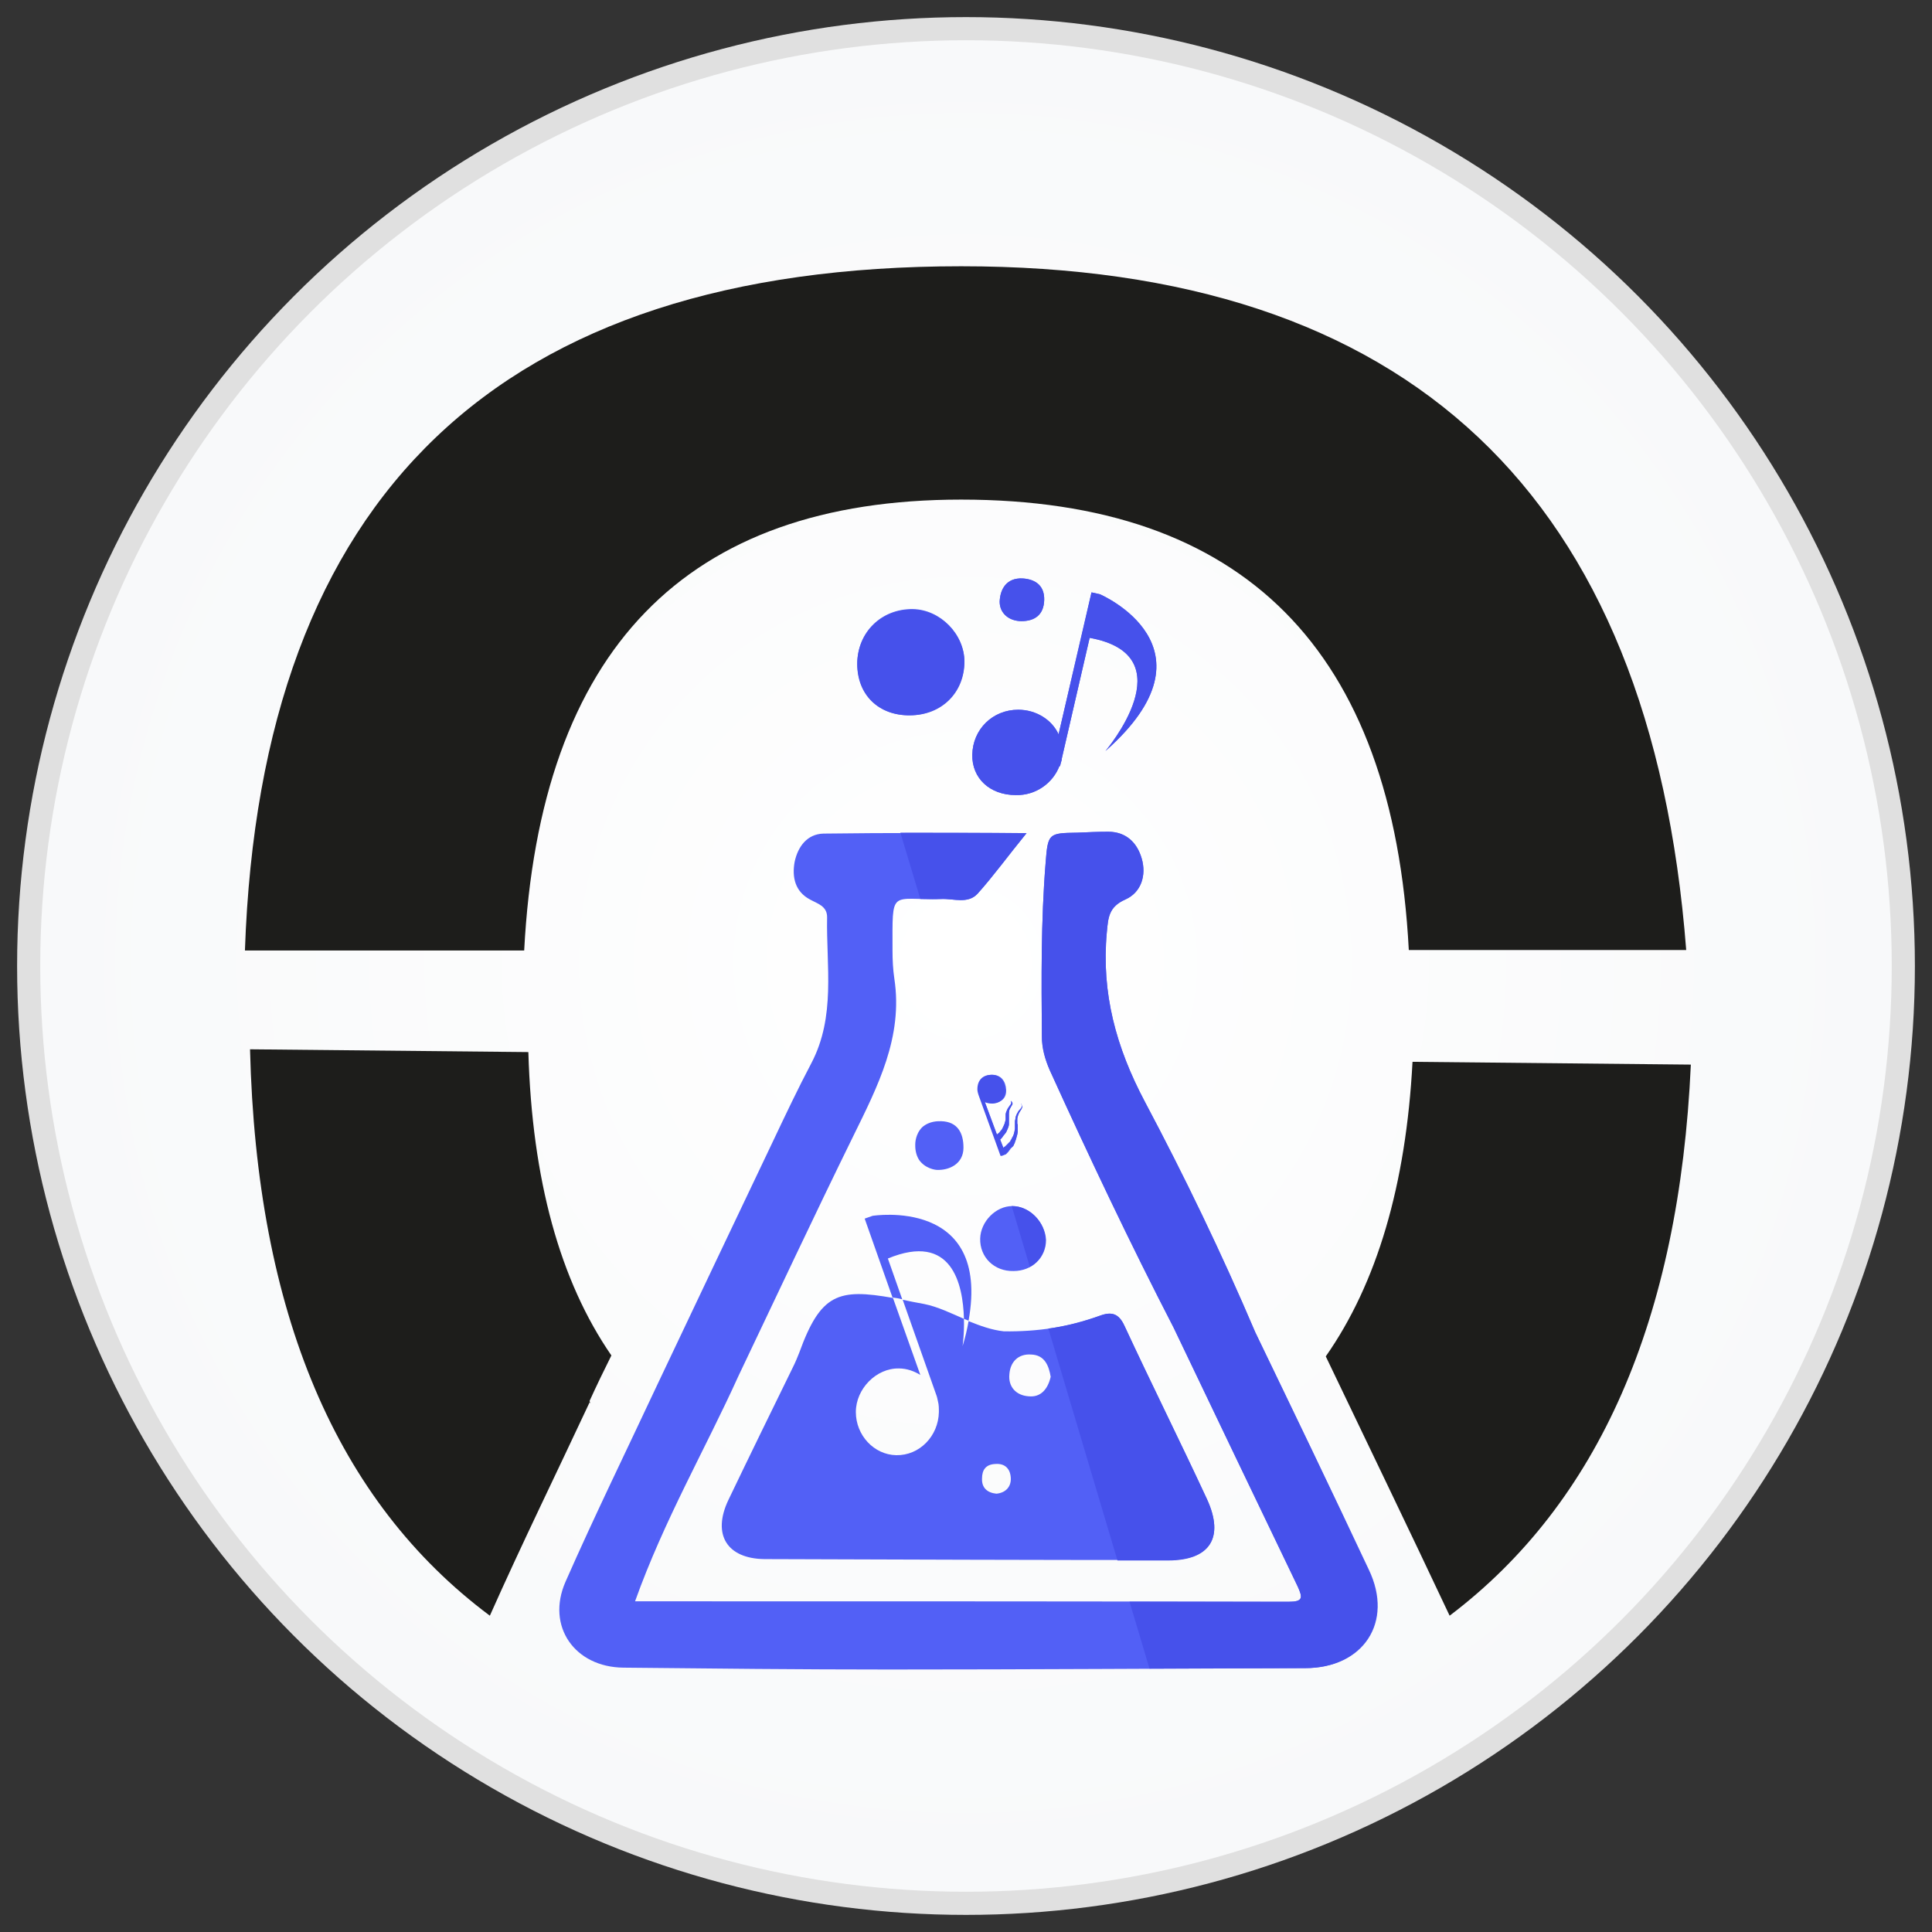
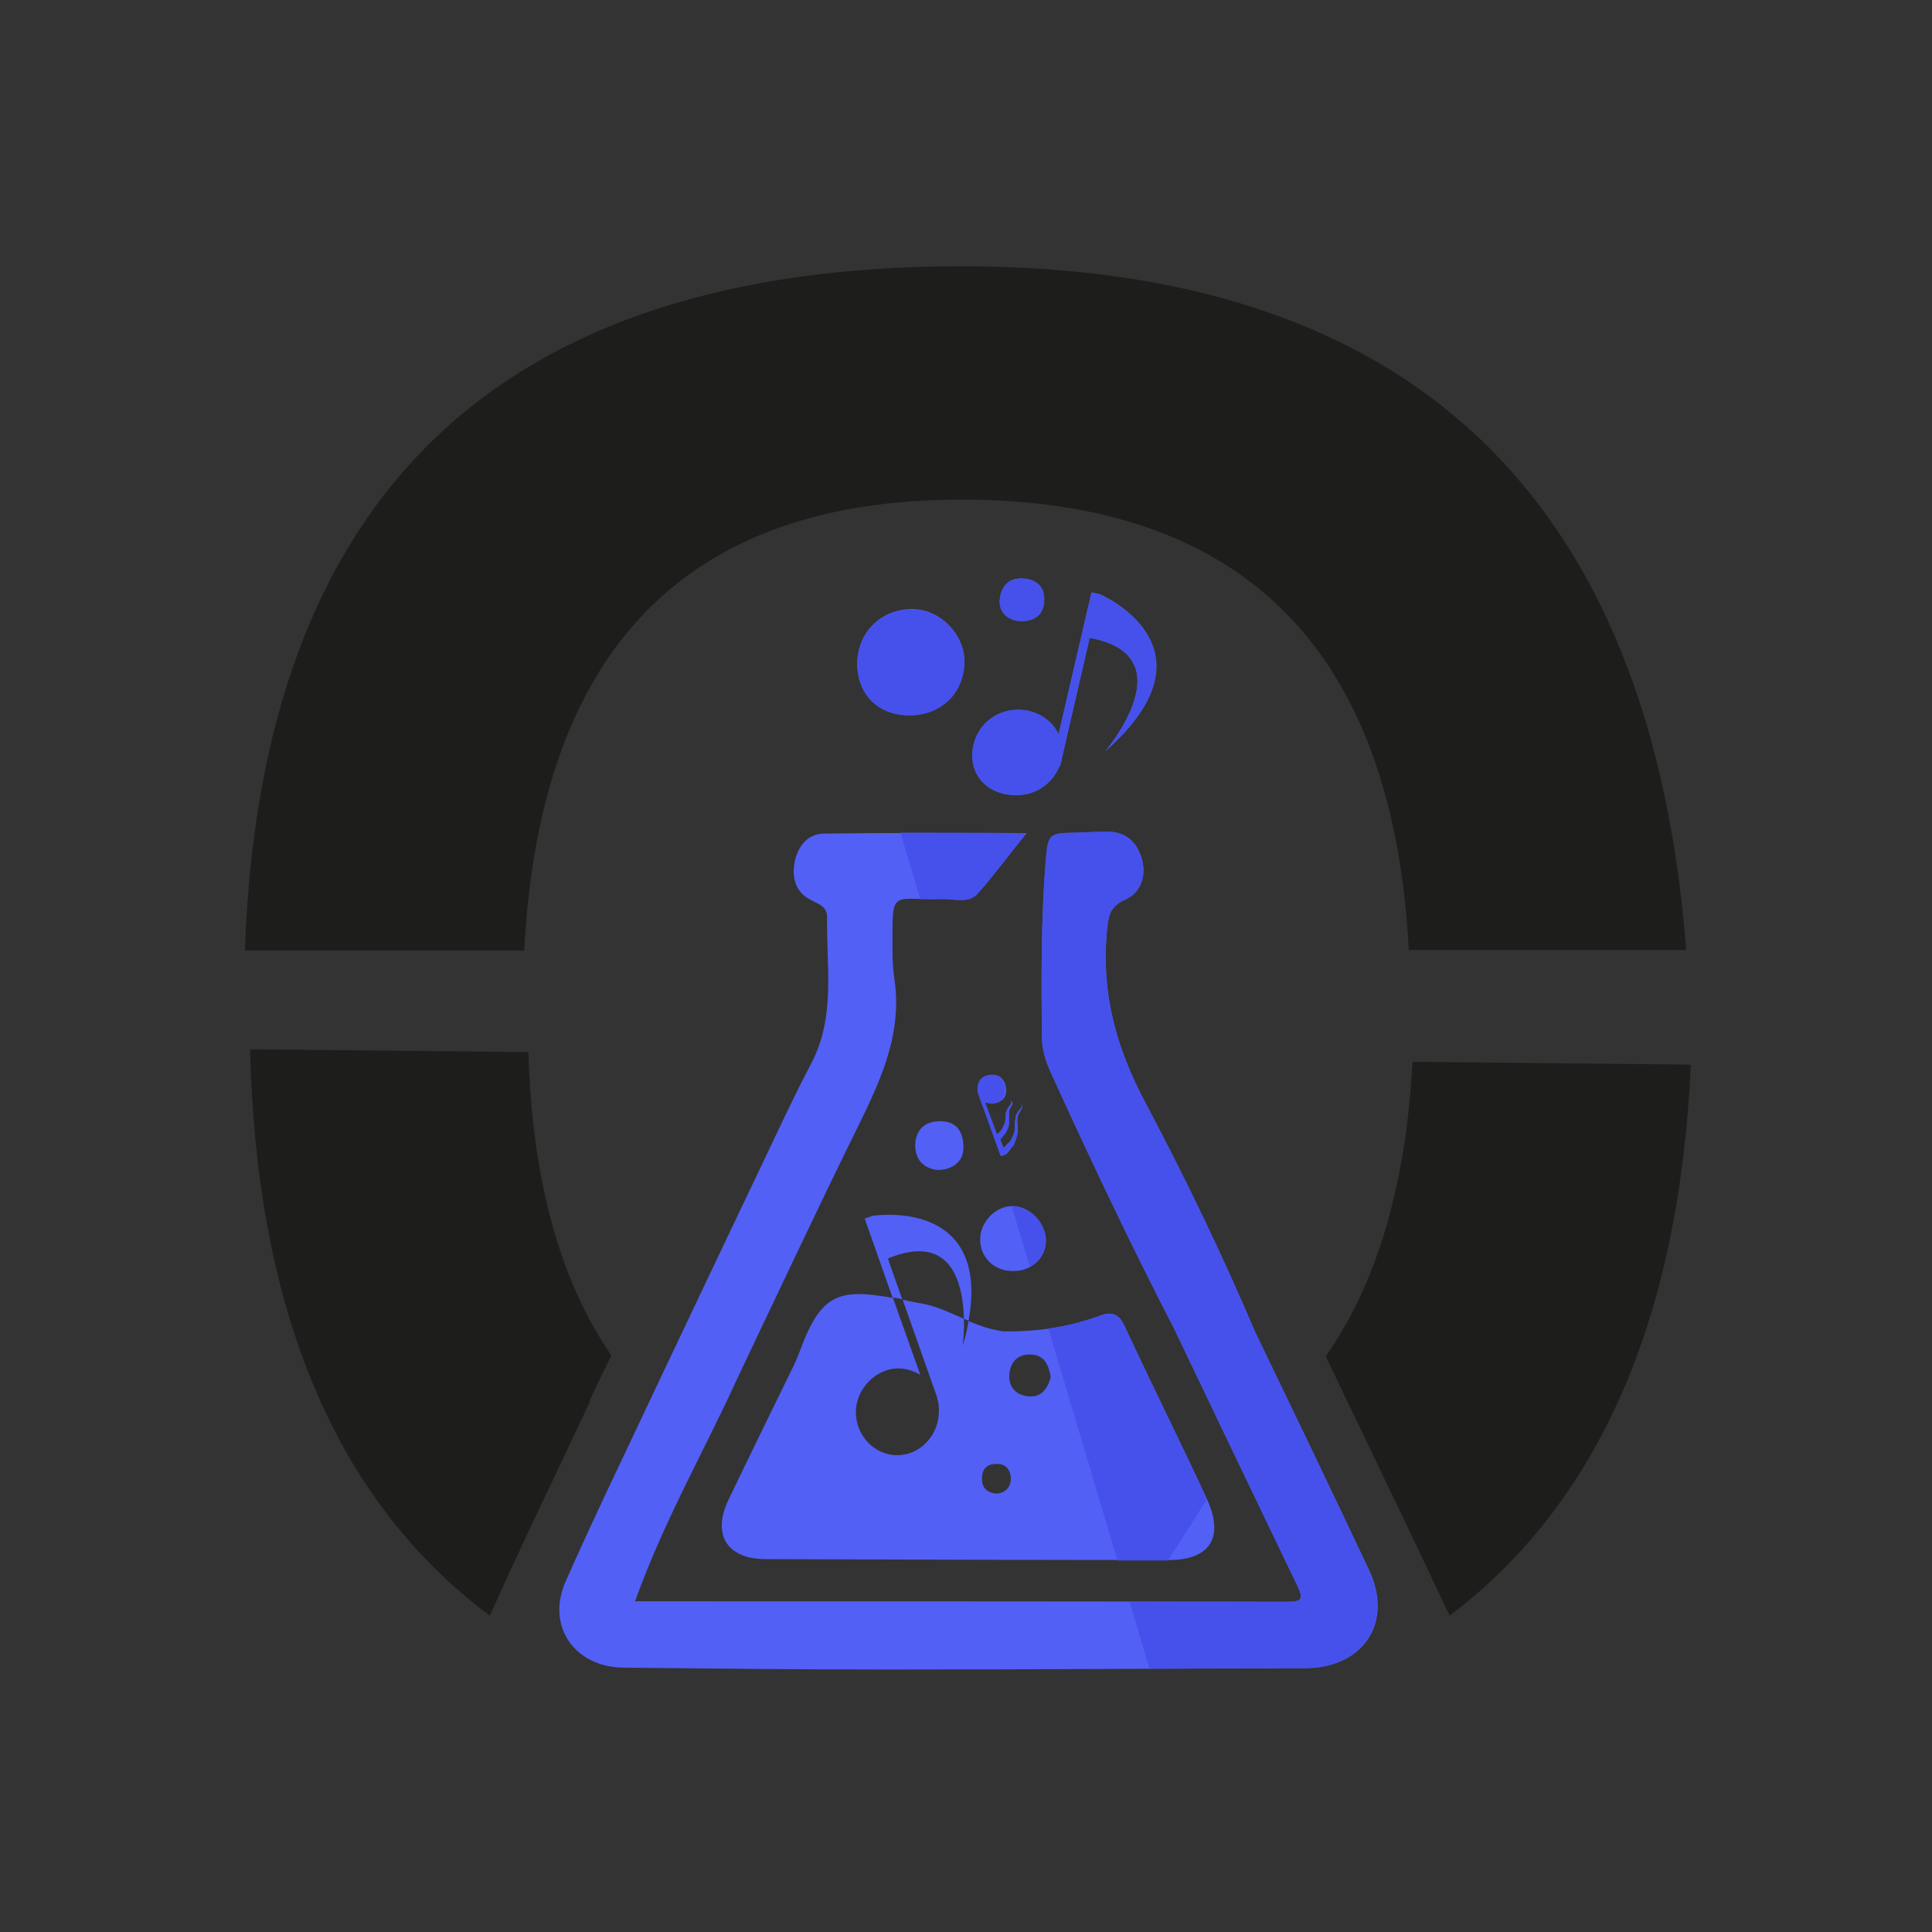
<svg xmlns="http://www.w3.org/2000/svg" xmlns:xlink="http://www.w3.org/1999/xlink" version="1.1" id="Livello_1" x="0px" y="0px" viewBox="0 0 192 192" style="enable-background:new 0 0 192 192;" xml:space="preserve">
  <rect x="0" y="0" width="192" height="192" fill="#333333" stroke="none" />
  <style type="text/css">
	.st0{fill:#E0E0E0;}
	.st1{fill:url(#SVGID_1_);}
	.st2{clip-path:url(#SVGID_3_);}
	.st3{fill:#5260F6;}
	.st4{fill:#4651EB;}
	.st5{fill:#1D1D1B;}
</style>
-   <circle class="st0" cx="96" cy="96" r="94.3" />
  <radialGradient id="SVGID_1_" cx="-200.42" cy="516.066" r="2.014" gradientTransform="matrix(45.653 0 0 -45.653 9245.67 23655.75)" gradientUnits="userSpaceOnUse">
    <stop offset="0" style="stop-color:#FFFFFF" />
    <stop offset="1" style="stop-color:#F8F9FA" />
  </radialGradient>
-   <circle class="st1" cx="96" cy="96" r="92" />
  <g>
    <defs>
      <circle id="SVGID_2_" cx="96" cy="96" r="93.9" />
    </defs>
    <clipPath id="SVGID_3_">
      <use xlink:href="#SVGID_2_" style="overflow:visible;" />
    </clipPath>
    <g class="st2">
      <g transform="translate(26, 26) scale(0.461)">
        <path class="st3" d="M162.6,115c4.3,0.1,8-2.6,9.4-6.3c0,0,0,0,0.1,0.1l0.2-0.8c0.1-0.3,0.2-0.6,0.2-0.9l6-26     c21,3.8,3.4,24.4,3.4,24.4c25.4-22.4-1.2-33.8-1.2-33.8l-1.8-0.4l-7.1,30.6c-1.4-3.1-4.8-5.3-8.7-5.3c-5.5,0-9.8,4.2-9.9,9.7     C153.1,111.3,156.9,115,162.6,115z" />
        <path class="st3" d="M163.8,77.5c2.9,0,4.8-1.4,4.9-4.5c0.1-3-1.7-4.5-4.6-4.7c-3.6-0.2-4.9,2.4-5,5     C159.1,75.8,161.1,77.5,163.8,77.5z" />
        <path class="st3" d="M139.8,97.8c6.7-0.1,11.6-5,11.7-11.6c0-5.9-5.2-11.2-11.1-11.3c-6.8-0.1-12,5-12,11.8     C128.5,93.4,133.1,97.9,139.8,97.8z" />
        <path class="st3" d="M141.7,193.6c1.3,1.9,3.5,2.2,3.9,2.2c2.5,0.1,5.7-1.2,5.7-4.8c0-3.2-1.3-5.6-4.8-5.7     c-0.6,0-2.5-0.1-4.1,1.3c-1.5,1.5-1.5,3.5-1.5,3.8C140.9,190.9,140.9,192.3,141.7,193.6z" />
        <path class="st3" d="M214.2,230.8c-7.2-16.9-15.2-33.5-23.8-49.7c-6.2-11.7-9.4-23.4-8.2-36.5c0.3-3.2,0.4-5.5,4-7.1     c3.4-1.5,4.6-5.2,3.5-8.9c-1-3.4-3.4-5.7-7.2-5.7c-2.2,0-4.4,0.1-6.6,0.2c-6.3,0.1-6.4,0.1-6.9,6.6c-1,12.4-0.9,24.9-0.8,37.3     c0,2.6,0.7,5,1.7,7.3c8.5,18.7,17.3,37.3,26.7,55.5c8.9,18.6,17.8,37.2,26.7,55.7c1.2,2.6,1.2,3.4-2,3.4     c-42.1-0.1-84.1-0.1-126.2-0.1c-4.7,0-9.5,0-14.6,0c6.3-17.6,15.1-32.7,22.3-48.6c8.2-17.2,16.3-34.5,24.7-51.6     c5.3-10.8,10.8-21.4,8.9-34c-0.3-2-0.4-4.1-0.4-6.1c0-13.6-0.6-10.8,10.6-11.1c2.6-0.1,5.6,1.1,7.7-1.1     c3.5-3.9,6.6-8.2,10.6-13.1c-15.3,0-29.6-0.1-43.8,0.1c-3.5,0.1-5.5,2.8-6.2,6.1c-0.6,3.3,0.1,6.4,3.3,8.1     c1.6,0.9,3.7,1.4,3.7,3.8c-0.2,10.6,1.9,21.4-3.4,31.5c-2.9,5.5-5.6,11.2-8.3,16.9c-8.3,17.4-16.6,34.9-24.9,52.4     c0,0.2,0.1,0.4,0.2,0.6c-0.1-0.2-0.1-0.3-0.2-0.6c-6.6,14.1-13.5,28.2-19.8,42.5c-4.2,9.6,2,18.4,12.5,18.5     c19.1,0.2,38.1,0.4,57.2,0.4c29.9,0,59.9-0.2,89.8-0.3c12.5,0,19.1-9.9,13.7-21.2C230.6,264.8,222.4,247.8,214.2,230.8z" />
        <path class="st3" d="M161.8,203.6c-3.5,0-6.8,3.3-6.9,7c-0.1,4,3,7.1,7.2,7c4,0,7-2.9,7-6.7C168.9,207.1,165.6,203.6,161.8,203.6     z" />
        <path class="st3" d="M160.5,178.5c-0.1-1.8-1.1-3.3-3.2-3.2c-1.7,0.1-2.8,1.2-2.8,3.1c0,0.4,0.1,0.8,0.2,1.1c0,0,0,0,0,0l0,0l0,0     c0,0.1,0.1,0.2,0.1,0.3l4.7,13l0.8-0.3l0-0.1l0.1,0.1c0,0,0,0,0.1-0.1c0.1-0.1,0.2-0.2,0.3-0.3c0.1-0.1,0.3-0.3,0.4-0.5     c0.1-0.1,0.2-0.2,0.2-0.3c0.1-0.1,0.2-0.2,0.3-0.3c0.1-0.1,0.2-0.3,0.3-0.4s0.2-0.3,0.2-0.4c0.1-0.2,0.2-0.3,0.2-0.5     c0.1-0.2,0.1-0.3,0.2-0.5c0.1-0.4,0.2-0.7,0.3-1.1c0-0.2,0.1-0.4,0.1-0.6s0-0.4,0-0.6s0-0.4,0-0.6c0-0.2,0-0.4-0.1-0.5     c0-0.2,0-0.3,0-0.5c0-0.2,0-0.3,0-0.5c0-0.3,0.1-0.6,0.2-0.9c0.1-0.3,0.2-0.5,0.4-0.8c0.1-0.2,0.3-0.4,0.4-0.7     c0.1-0.2,0.1-0.4,0-0.6c0-0.1-0.1-0.1-0.1-0.2c0-0.1-0.1-0.1-0.1-0.1c-0.1-0.1-0.1-0.1-0.1-0.1s0,0,0.1,0.1c0,0,0,0.1,0.1,0.1     c0,0.1,0,0.1,0.1,0.2c0,0.2,0,0.3-0.1,0.5c-0.1,0.2-0.3,0.4-0.5,0.6c-0.2,0.2-0.3,0.5-0.5,0.8c-0.1,0.3-0.3,0.6-0.3,1     c0,0.2-0.1,0.4-0.1,0.5c0,0.2,0,0.4,0,0.6c0,0.2,0,0.4,0,0.6l0,0.5l-0.1,0.5c0,0.2-0.1,0.3-0.1,0.5c-0.1,0.3-0.2,0.6-0.4,0.9     c-0.1,0.1-0.1,0.3-0.2,0.4c-0.1,0.1-0.2,0.3-0.2,0.4c-0.1,0.1-0.2,0.2-0.3,0.3c-0.1,0.1-0.2,0.2-0.3,0.3     c-0.1,0.1-0.2,0.2-0.3,0.3c-0.1,0.1-0.2,0.2-0.2,0.2c-0.2,0.1-0.3,0.2-0.4,0.3l0,0l-0.7-1.8c0,0,0,0,0.1-0.1     c0.1-0.1,0.1-0.1,0.2-0.2s0.2-0.2,0.3-0.4c0.1-0.1,0.2-0.3,0.4-0.5s0.3-0.4,0.4-0.6c0.1-0.2,0.2-0.5,0.3-0.7     c0.1-0.3,0.2-0.5,0.2-0.8c0-0.1,0-0.3,0-0.4v-0.4l0-0.4c0-0.1,0-0.3,0-0.4c0-0.1,0-0.3,0-0.4s0-0.2,0-0.4c0-0.2,0.1-0.5,0.1-0.7     c0.1-0.2,0.2-0.4,0.3-0.6c0.1-0.2,0.2-0.3,0.3-0.5c0.1-0.2,0.1-0.3,0-0.5c0-0.1,0-0.1-0.1-0.1c0,0-0.1-0.1-0.1-0.1     c0-0.1-0.1-0.1-0.1-0.1s0,0,0,0.1c0,0,0,0.1,0.1,0.1c0,0,0,0.1,0,0.1c0,0.1,0,0.3-0.1,0.4c-0.1,0.1-0.2,0.3-0.3,0.4     c-0.1,0.2-0.3,0.4-0.4,0.6c-0.1,0.2-0.2,0.5-0.3,0.7c0,0.1-0.1,0.3-0.1,0.4s0,0.3,0,0.4c0,0.1,0,0.3,0,0.4l0,0.4l-0.1,0.4     c0,0.1-0.1,0.2-0.1,0.4c-0.1,0.2-0.2,0.5-0.3,0.7s-0.2,0.4-0.3,0.6c-0.1,0.2-0.3,0.3-0.4,0.5c-0.1,0.1-0.2,0.3-0.4,0.4     c-0.1,0.1-0.2,0.2-0.3,0.2l-2.6-7c0.5,0.2,1,0.3,1.7,0.3C159.6,181.3,160.6,180.2,160.5,178.5z" />
        <g>
          <path class="st3" d="M203.8,266.8c-5.8-12.5-12-24.9-17.8-37.4c-1.2-2.6-2.7-3.1-5.2-2.2c-6.7,2.5-13.6,3.5-20.8,3.4      c-2.7-0.3-5.1-1.2-7.6-2.2c-0.3,1.7-0.7,3.5-1.3,5.4c0,0,0.4-2.6,0.3-5.9c-2.8-1.2-5.6-2.6-8.6-3.2c-1.7-0.3-3.2-0.6-4.6-0.9      l7.2,20.4l0,0c0.2,0.5,0.3,1,0.4,1.5c0.2,0.7,0.2,1.5,0.2,2.3c-0.1,5.2-4.2,9.4-9.2,9.3c-4.8-0.1-8.7-4.3-8.7-9.3      c0-5,4.4-9.5,9.3-9.4c1.7,0,3.3,0.6,4.6,1.4l-5.9-16.6c-11.8-2.1-15.6-0.9-20.2,11.8c-0.4,1-0.8,2-1.3,3      c-4.7,9.6-9.4,19.2-14,28.8c-3.5,7.4-0.3,12.6,7.8,12.7c29,0.1,57.9,0.2,86.9,0.2C204.4,280,207.6,275.1,203.8,266.8z       M158.4,265.6c-2-0.2-3.2-1.3-3.1-3.3c0-1.8,0.8-3,2.8-3.1c2.2-0.2,3.3,1.1,3.4,3C161.6,264,160.5,265.4,158.4,265.6z       M165.3,244.6c-2.7-0.2-4.4-2.1-4.1-4.8c0.2-2.6,1.9-4.4,4.7-4.2c2.9,0.1,3.8,2.4,4.2,4.8C169.5,243,168,244.9,165.3,244.6z" />
          <path class="st3" d="M135,214.9c13.8-5.7,16.2,5.5,16.4,13c0.3,0.1,0.7,0.3,1,0.4c4.8-26.7-20.7-22.6-20.7-22.6l-1.7,0.6l6,17      c0.7,0.1,1.4,0.2,2.1,0.4L135,214.9z" />
        </g>
        <path class="st4" d="M162.6,115c4.3,0.1,8-2.6,9.4-6.3c0,0,0,0,0.1,0.1l0.2-0.8c0.1-0.3,0.2-0.6,0.2-0.9l6-26     c21,3.8,3.4,24.4,3.4,24.4c25.4-22.4-1.2-33.8-1.2-33.8l-1.8-0.4l-7.1,30.6c-1.4-3.1-4.8-5.3-8.7-5.3c-5.5,0-9.8,4.2-9.9,9.7     C153.1,111.3,156.9,115,162.6,115z" />
        <path class="st4" d="M137.7,123.1l4.3,14.3c1.3,0,2.8,0.1,4.6,0c2.6-0.1,5.6,1.1,7.7-1.1c3.5-3.9,6.6-8.2,10.6-13.1     C155.4,123.1,146.5,123.1,137.7,123.1z" />
        <path class="st4" d="M163.8,77.5c2.9,0,4.8-1.4,4.9-4.5c0.1-3-1.7-4.5-4.6-4.7c-3.6-0.2-4.9,2.4-5,5     C159.1,75.8,161.1,77.5,163.8,77.5z" />
        <path class="st4" d="M214.2,230.8c-7.2-16.9-15.2-33.5-23.8-49.7c-6.2-11.7-9.4-23.4-8.2-36.5c0.3-3.2,0.4-5.5,4-7.1     c3.4-1.5,4.6-5.2,3.5-8.9c-1-3.4-3.4-5.7-7.2-5.7c-2.2,0-4.4,0.1-6.6,0.2c-6.3,0.1-6.4,0.1-6.9,6.6c-1,12.4-0.9,24.9-0.8,37.3     c0,2.6,0.7,5,1.7,7.3c8.5,18.7,17.3,37.3,26.7,55.5c8.9,18.6,17.8,37.2,26.7,55.7c1.2,2.6,1.2,3.4-2,3.4c-11.4,0-22.8,0-34.2,0     l4.3,14.4c11.2,0,22.3-0.1,33.5-0.1c12.5,0,19.1-9.9,13.7-21.2C230.6,264.8,222.4,247.8,214.2,230.8z" />
        <path class="st4" d="M161.8,203.6c0,0-0.1,0-0.1,0l3.9,13.1c2.1-1.1,3.4-3.3,3.4-5.8C168.9,207.1,165.6,203.6,161.8,203.6z" />
-         <path class="st4" d="M203.8,266.8c-5.8-12.5-12-24.9-17.8-37.4c-1.2-2.6-2.7-3.1-5.2-2.2c-3.7,1.3-7.4,2.3-11.2,2.8l14.9,50     c3.6,0,7.2,0,10.9,0C204.4,280,207.6,275.1,203.8,266.8z" />
+         <path class="st4" d="M203.8,266.8c-5.8-12.5-12-24.9-17.8-37.4c-1.2-2.6-2.7-3.1-5.2-2.2c-3.7,1.3-7.4,2.3-11.2,2.8l14.9,50     c3.6,0,7.2,0,10.9,0z" />
        <path class="st4" d="M151.5,86.3c0-5.9-5.2-11.2-11.1-11.3c-6.8-0.1-12,5-12,11.8c0,6.6,4.6,11.1,11.4,11     C146.6,97.8,151.5,92.9,151.5,86.3z" />
        <path class="st4" d="M162,190.7c0.1-0.1,0.2-0.3,0.2-0.4c0.1-0.2,0.2-0.3,0.2-0.5c0.1-0.2,0.1-0.3,0.2-0.5     c0.1-0.4,0.2-0.7,0.3-1.1c0-0.2,0.1-0.4,0.1-0.6s0-0.4,0-0.6s0-0.4,0-0.6c0-0.2,0-0.4-0.1-0.5c0-0.2,0-0.3,0-0.5     c0-0.2,0-0.3,0-0.5c0-0.3,0.1-0.6,0.2-0.9c0.1-0.3,0.2-0.5,0.4-0.8c0.1-0.2,0.3-0.4,0.4-0.7c0.1-0.2,0.1-0.4,0-0.6     c0-0.1-0.1-0.1-0.1-0.2c0-0.1-0.1-0.1-0.1-0.1c-0.1-0.1-0.1-0.1-0.1-0.1s0,0,0.1,0.1c0,0,0,0.1,0.1,0.1c0,0.1,0,0.1,0.1,0.2     c0,0.2,0,0.3-0.1,0.5c-0.1,0.2-0.3,0.4-0.5,0.6c-0.2,0.2-0.3,0.5-0.5,0.8c-0.1,0.3-0.3,0.6-0.3,1c0,0.2-0.1,0.4-0.1,0.5     c0,0.2,0,0.4,0,0.6c0,0.2,0,0.4,0,0.6l0,0.5l-0.1,0.5c0,0.2-0.1,0.3-0.1,0.5c-0.1,0.3-0.2,0.6-0.4,0.9c-0.1,0.1-0.1,0.3-0.2,0.4     c-0.1,0.1-0.2,0.3-0.2,0.4c-0.1,0.1-0.2,0.2-0.3,0.3c-0.1,0.1-0.2,0.2-0.3,0.3c-0.1,0.1-0.2,0.2-0.3,0.3     c-0.1,0.1-0.2,0.2-0.2,0.2c-0.2,0.1-0.3,0.2-0.4,0.3l0,0l-0.7-1.8c0,0,0,0,0.1-0.1c0.1-0.1,0.1-0.1,0.2-0.2s0.2-0.2,0.3-0.4     c0.1-0.1,0.2-0.3,0.4-0.5s0.3-0.4,0.4-0.6c0.1-0.2,0.2-0.5,0.3-0.7c0.1-0.3,0.2-0.5,0.2-0.8c0-0.1,0-0.3,0-0.4v-0.4l0-0.4     c0-0.1,0-0.3,0-0.4c0-0.1,0-0.3,0-0.4s0-0.2,0-0.4c0-0.2,0.1-0.5,0.1-0.7c0.1-0.2,0.2-0.4,0.3-0.6c0.1-0.2,0.2-0.3,0.3-0.5     c0.1-0.2,0.1-0.3,0-0.5c0-0.1,0-0.1-0.1-0.1c0,0-0.1-0.1-0.1-0.1c0-0.1-0.1-0.1-0.1-0.1s0,0,0,0.1c0,0,0,0.1,0.1,0.1     c0,0,0,0.1,0,0.1c0,0.1,0,0.3-0.1,0.4c-0.1,0.1-0.2,0.3-0.3,0.4c-0.1,0.2-0.3,0.4-0.4,0.6c-0.1,0.2-0.2,0.5-0.3,0.7     c0,0.1-0.1,0.3-0.1,0.4s0,0.3,0,0.4c0,0.1,0,0.3,0,0.4l0,0.4l-0.1,0.4c0,0.1-0.1,0.2-0.1,0.4c-0.1,0.2-0.2,0.5-0.3,0.7     s-0.2,0.4-0.3,0.6c-0.1,0.2-0.3,0.3-0.4,0.5c-0.1,0.1-0.2,0.3-0.4,0.4c-0.1,0.1-0.2,0.2-0.3,0.2l-2.6-7c0.5,0.2,1,0.3,1.7,0.3     c1.8-0.1,2.8-1.3,2.7-3c-0.1-1.8-1.1-3.3-3.2-3.2c-1.7,0.1-2.8,1.2-2.8,3.1c0,0.4,0.1,0.8,0.2,1.1c0,0,0,0,0,0l0,0l0,0     c0,0.1,0.1,0.2,0.1,0.3l4.7,13l0.8-0.3l0-0.1l0.1,0.1c0,0,0,0,0.1-0.1c0.1-0.1,0.2-0.2,0.3-0.3c0.1-0.1,0.3-0.3,0.4-0.5     c0.1-0.1,0.2-0.2,0.2-0.3c0.1-0.1,0.2-0.2,0.3-0.3C161.8,190.9,161.9,190.8,162,190.7z" />
        <path class="st5" d="M70.9,246.3c-0.1-0.2-0.2-0.4-0.2-0.7c1.5-3.3,3.1-6.6,4.7-9.8c-11.1-16.1-17.1-37.9-17.9-65.4l-60-0.6     c1.4,56.8,18.6,97.4,51.7,122.1c6.9-15.5,14.4-30.8,21.6-46.2C70.8,245.9,70.8,246.1,70.9,246.3z" />
        <path class="st5" d="M308.1,173.1l-60-0.6c-1.4,26.6-7.7,47.8-18.7,63.5c8.9,18.6,17.9,37.2,26.7,55.9     C288.2,267.6,305.6,228.1,308.1,173.1z" />
        <path class="st5" d="M150.8,51.3c60.9,0,93.1,32.4,96.5,97.1h59.8C299.5,50.2,247.3,1,150.8,1C51.3,1-0.2,50.2-3.6,148.5h60.2     C60,83.7,91.4,51.3,150.8,51.3z" />
      </g>
    </g>
  </g>
</svg>